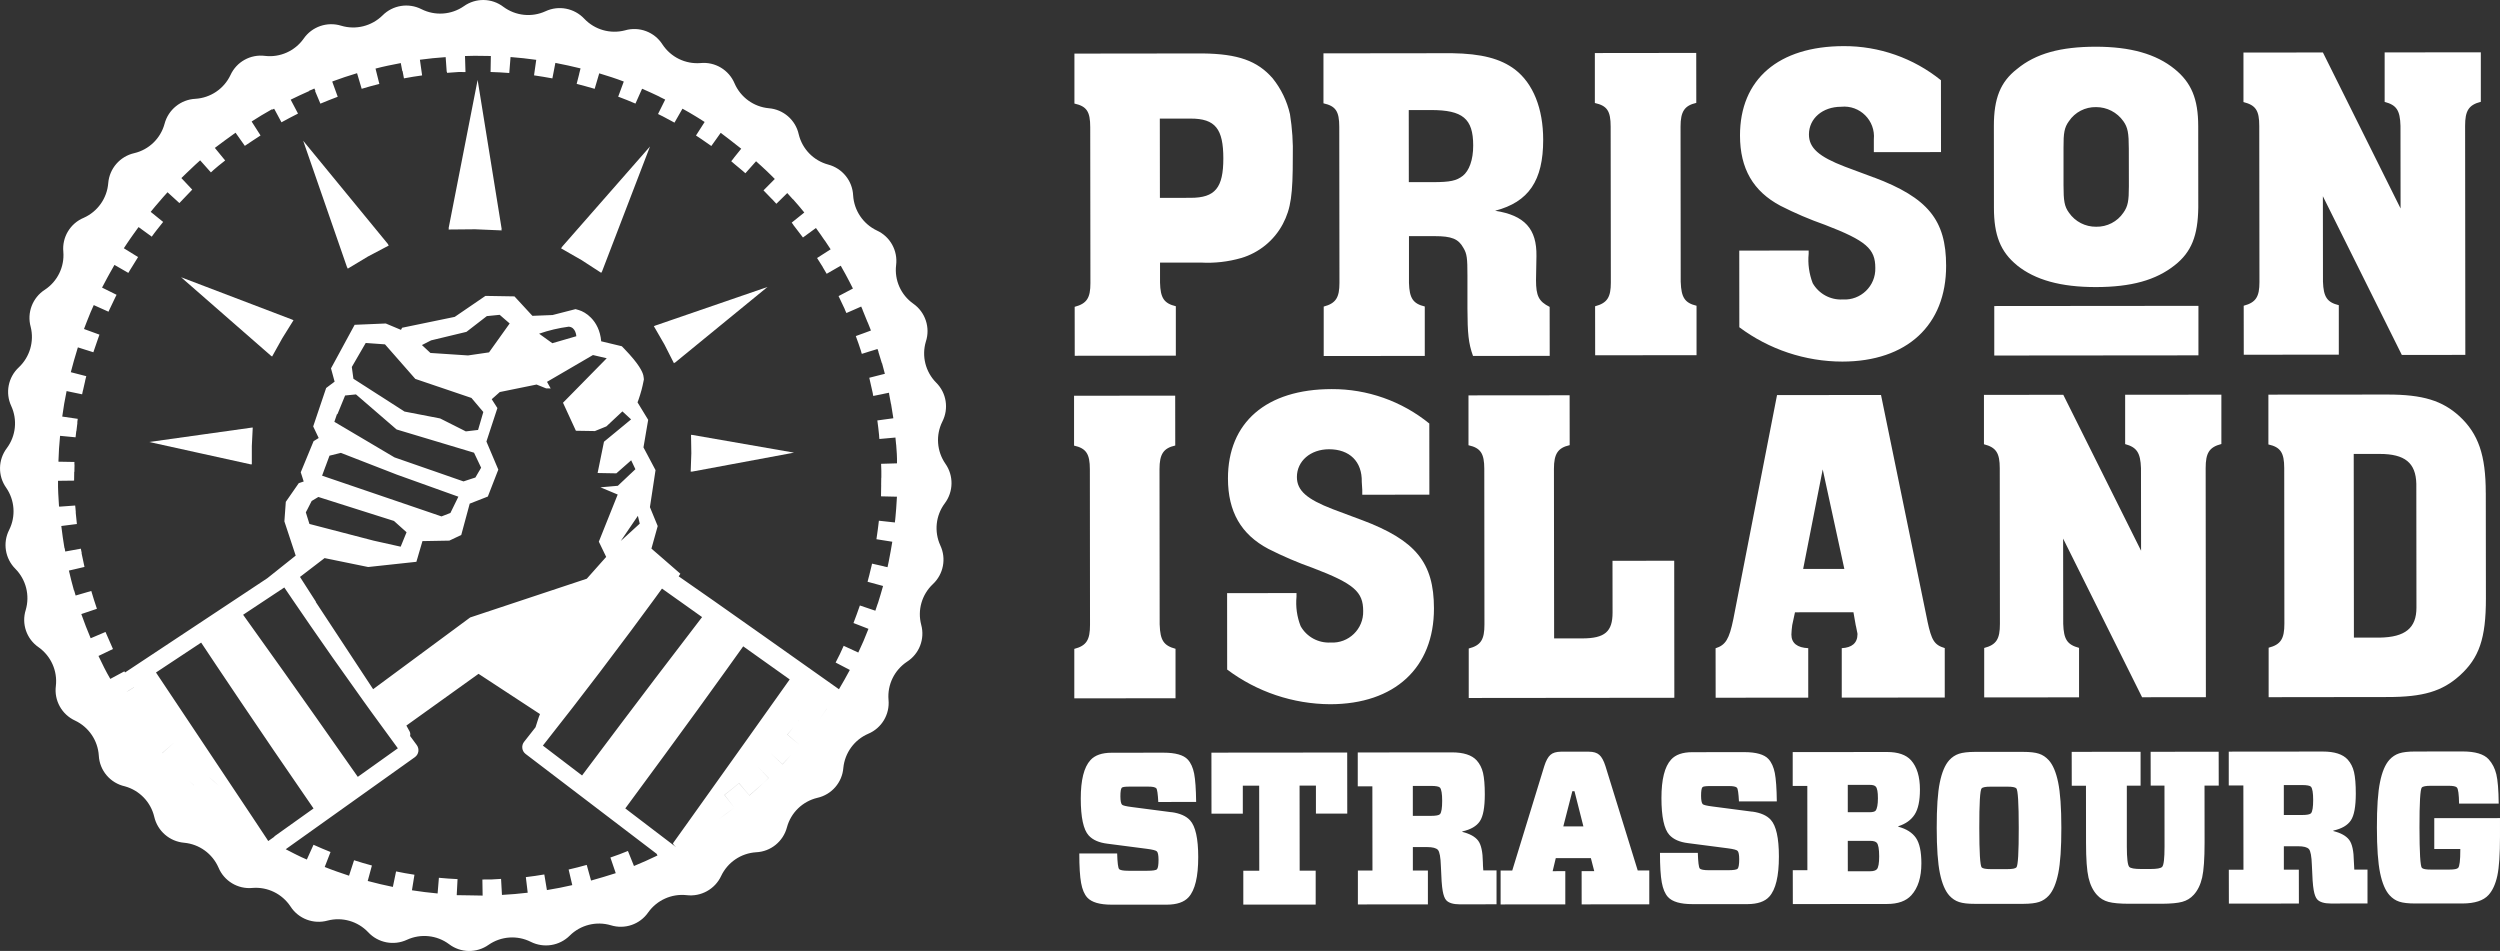
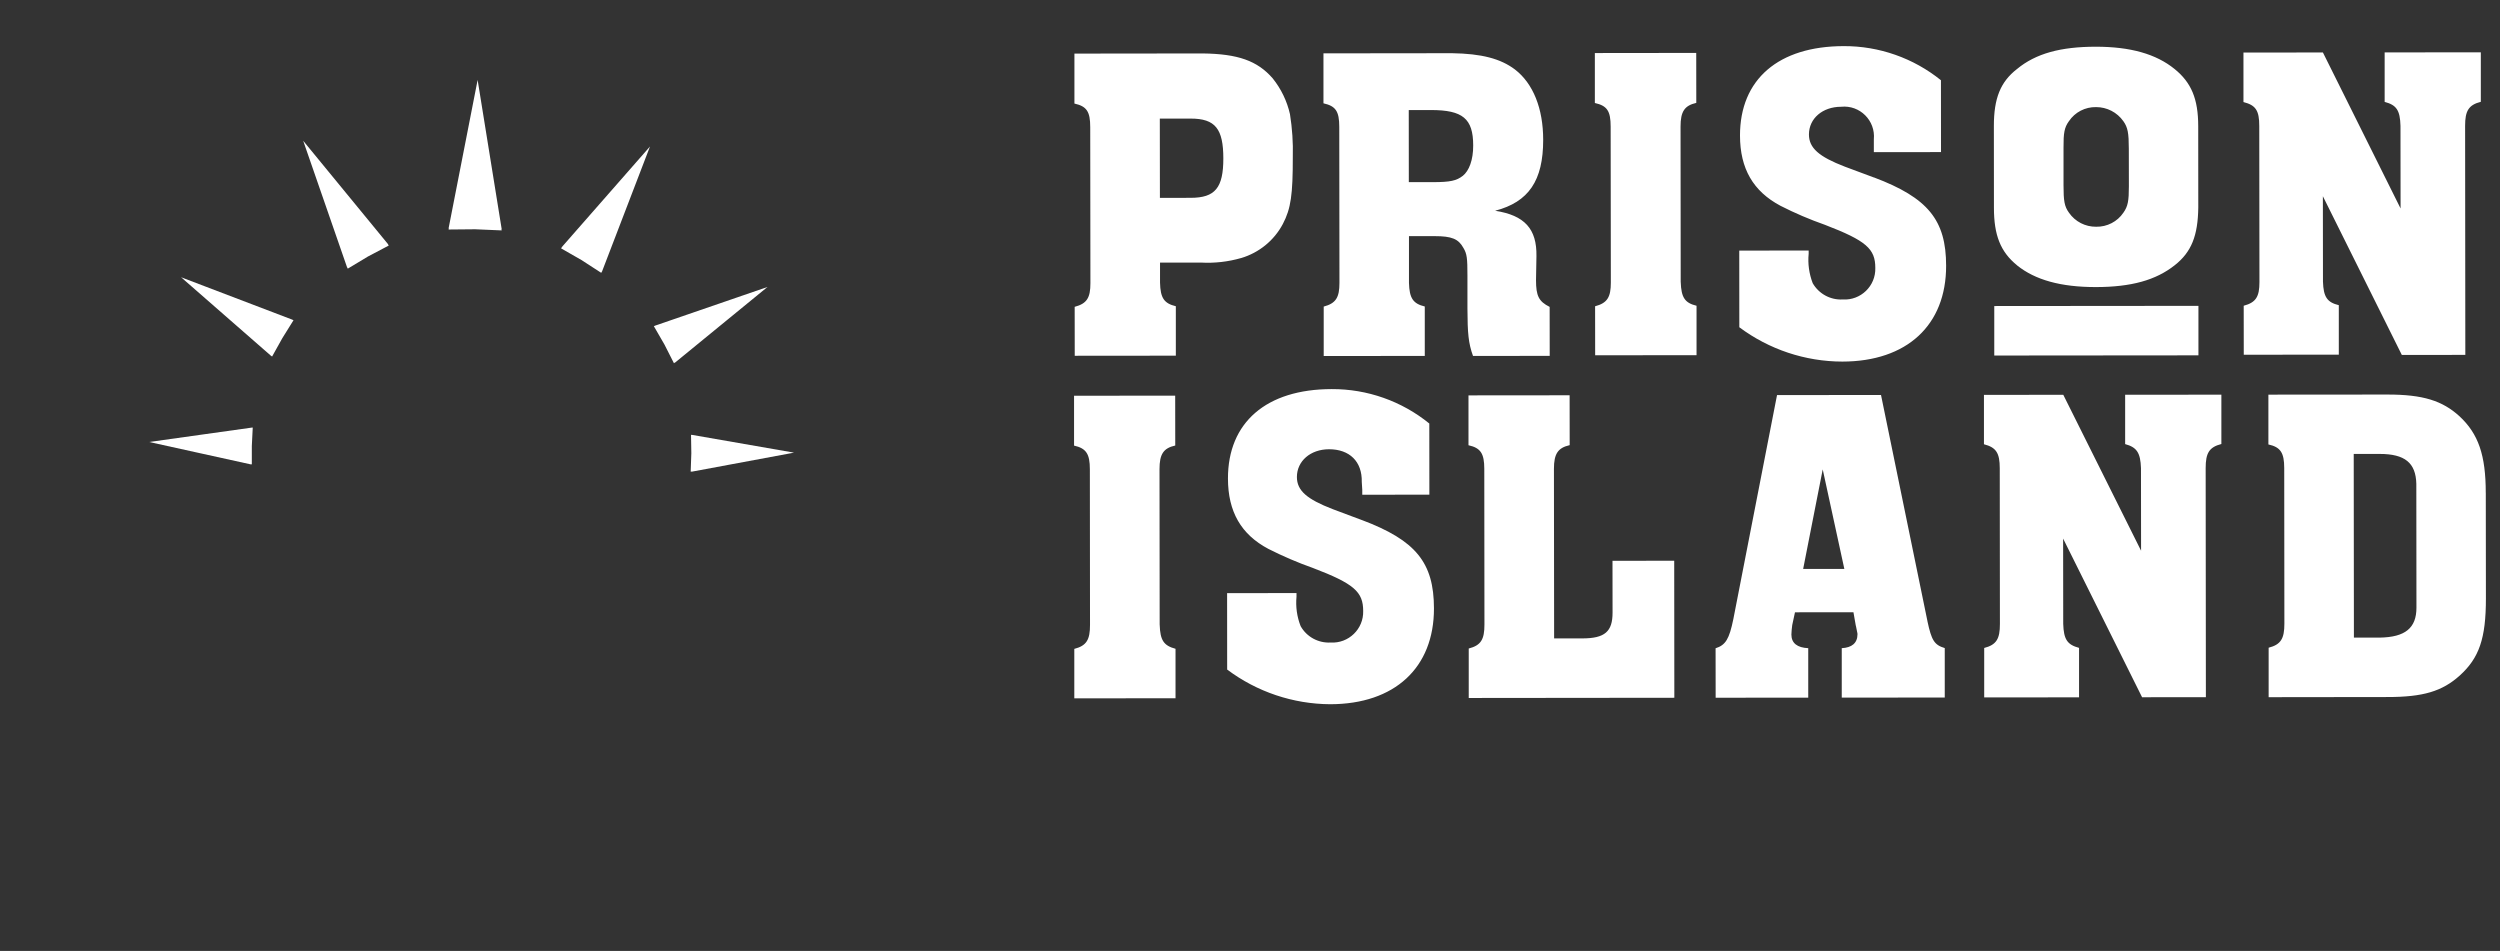
<svg xmlns="http://www.w3.org/2000/svg" id="Calque_1" viewBox="0 0 816.25 310.49">
  <rect x="0" y="0" width="816.25" height="310.49" fill="#333333" stroke="none" />
  <defs>
    <style>.cls-1{fill:#fff;stroke-width:0px;}</style>
  </defs>
-   <path class="cls-1" d="m382.49,265.19l-12.94-1.69c-1.89-.24-2.97-.5-3.22-.78-.34-.38-.51-1.28-.52-2.7,0-1.56.15-2.51.46-2.83.21-.24,1.04-.36,2.51-.36h6.05c1.46-.02,2.36.18,2.7.55.3.34.51,1.82.65,4.47l12.36-.02c-.05-4.21-.27-7.28-.65-9.25-.39-1.95-1.07-3.48-2.07-4.57-1.37-1.51-4.04-2.26-7.98-2.26l-16.88.02c-3.17,0-5.49.81-6.94,2.42-2.11,2.31-3.15,6.49-3.15,12.54,0,6.14.87,10.17,2.59,12.05,1.34,1.47,3.37,2.36,6.12,2.69l12.94,1.68c1.85.24,2.92.52,3.22.85.34.37.51,1.28.52,2.7,0,1.69-.17,2.74-.51,3.11-.3.33-1.35.5-3.16.5h-6.17c-1.67,0-2.68-.18-3.03-.56-.34-.37-.55-2.07-.64-5.1h-12.36c0,4.32.2,7.53.59,9.65.39,2.13,1.06,3.7,2.01,4.75,1.42,1.56,4.08,2.33,7.98,2.33h18.02c3.26-.02,5.63-.82,7.09-2.44,2.09-2.31,3.15-6.69,3.14-13.11,0-6.05-.9-10.04-2.65-11.97-1.28-1.42-3.31-2.31-6.05-2.69Zm13.04-19.44l.02,19.92h10.23s0-9.16,0-9.16h5.34s.03,27.78.03,27.78h-5.21s0,11.07,0,11.07l23.63-.02v-11.06s-5.23,0-5.23,0l-.03-27.78h5.34s0,9.14,0,9.14h10.23s-.02-19.94-.02-19.94l-44.36.04Zm88.77,38.47c-.1-1.13-.13-2.03-.14-2.69-.05-3.4-.56-5.76-1.55-7.06-.99-1.3-2.71-2.25-5.16-2.86v-.15c2.75-.61,4.66-1.72,5.73-3.34,1.08-1.61,1.6-4.51,1.61-8.72,0-3.07-.2-5.43-.58-7.05-.39-1.64-1.08-2.98-2.07-4.08-1.59-1.75-4.3-2.62-8.11-2.62l-30.72.03v11.05s4.77,0,4.77,0l.03,27.51h-4.76s0,11.06,0,11.06l22.86-.02v-11.06s-4.91,0-4.91,0v-7.65h4.63c1.81,0,2.98.31,3.55.92.55.61.88,2.38.97,5.31.13,3.93.32,6.61.59,8.08.26,1.46.64,2.48,1.15,3.04.82.9,2.3,1.34,4.45,1.35l11.98-.02v-11.06s-4.32,0-4.32,0Zm-14.13-18.41c-.34.38-1.33.57-2.96.57h-5.92s0-9.78,0-9.78h5.92c1.63,0,2.61.19,2.95.56.47.57.71,2.01.71,4.32,0,2.32-.23,3.76-.7,4.33Zm64.54,18.37l-10.54-34.08c-.56-1.74-1.22-2.96-2-3.64-.77-.69-1.91-1.03-3.41-1.03h-9.14c-1.5.02-2.65.35-3.42,1.05-.77.69-1.43,1.9-1.99,3.65l-10.46,34.1h-3.8s0,11.07,0,11.07l21.12-.02v-10.85s-4.13.01-4.13.01l1.02-4.26h11.46s1.1,4.25,1.1,4.25h-4.12s.01,10.85.01,10.85l22.08-.02v-11.06s-3.8,0-3.8,0Zm-24.29-14.36l2.95-11.49h.7s2.91,11.49,2.91,11.49h-6.56Zm258.26,14.12c-.08-1.13-.13-2.03-.14-2.69-.05-3.4-.56-5.76-1.55-7.05-.99-1.3-2.71-2.25-5.16-2.86v-.15c2.75-.61,4.66-1.72,5.73-3.34,1.08-1.61,1.6-4.51,1.61-8.72,0-3.07-.2-5.43-.58-7.05-.39-1.64-1.08-2.98-2.07-4.08-1.59-1.75-4.3-2.62-8.11-2.62l-30.72.03v11.05s4.77,0,4.77,0l.03,27.51h-4.78s.02,11.06.02,11.06l22.86-.02-.02-11.06h-4.89s0-7.65,0-7.65h4.63c1.81,0,2.98.31,3.55.92.55.61.88,2.38.97,5.31.13,3.93.32,6.62.59,8.08.25,1.46.64,2.48,1.15,3.04.82.9,2.3,1.34,4.45,1.35l11.97-.02v-11.06s-4.32,0-4.32,0Zm-14.13-18.41c-.34.38-1.32.57-2.96.57h-5.92s0-9.78,0-9.78h5.92c1.63,0,2.61.19,2.95.56.47.57.71,2.01.71,4.32,0,2.32-.23,3.76-.7,4.33Zm61.68,1.58l-21.44.02v10.06s8.5,0,8.5,0v.35c0,3.35-.23,5.29-.7,5.82-.34.38-1.31.56-2.89.56h-5.99c-1.63.01-2.62-.18-2.97-.56-.51-.57-.77-4.95-.78-13.19-.01-8.12.25-12.47.76-13.04.34-.38,1.33-.57,2.96-.57h5.66c1.55-.01,2.5.18,2.84.56.43.48.66,2.22.71,5.25h12.94c-.05-4.45-.31-7.64-.78-9.59-.47-1.93-1.31-3.56-2.51-4.88-1.55-1.7-4.38-2.54-8.5-2.55l-15.52.02c-2.27,0-4.01.21-5.21.61s-2.26,1.1-3.16,2.09c-1.37,1.51-2.4,3.94-3.07,7.27-.69,3.34-1.03,8.29-1.02,14.85,0,6.57.36,11.52,1.05,14.86.69,3.33,1.72,5.75,3.09,7.25.91,1,1.96,1.7,3.15,2.09,1.21.41,2.94.6,5.22.6h15.45c4-.02,6.84-.94,8.5-2.79,1.33-1.47,2.28-3.57,2.87-6.31.58-2.75.86-6.99.86-12.76v-6.03Zm-91.84-21.67l-22.21.02.02,11.05h4.5s.02,19.92.02,19.92c0,3.82-.25,6.02-.77,6.59-.43.48-1.71.71-3.86.71h-3.03c-2.15,0-3.44-.23-3.86-.7-.52-.57-.78-2.76-.79-6.59v-19.92s4.49,0,4.49,0v-11.06s-22.49.02-22.49.02l.02,11.06h4.64s.02,18.63.02,18.63c0,5.25.27,9.05.81,11.38.54,2.33,1.46,4.21,2.75,5.63,1.03,1.14,2.29,1.9,3.8,2.3,1.5.4,3.71.59,6.64.6h10.75c2.92-.02,5.13-.21,6.63-.62,1.51-.41,2.77-1.17,3.8-2.32,1.29-1.41,2.2-3.29,2.74-5.64.52-2.33.79-6.12.79-11.37l-.02-18.64h4.64s-.02-11.06-.02-11.06Zm-152.31,19.57l-12.94-1.69c-1.89-.24-2.97-.5-3.22-.78-.34-.38-.51-1.28-.52-2.7,0-1.56.15-2.51.46-2.83.21-.24,1.04-.36,2.51-.36h6.05c1.46-.02,2.36.18,2.7.55.3.34.51,1.82.65,4.47l12.36-.02c-.05-4.21-.27-7.28-.65-9.25-.39-1.95-1.07-3.48-2.07-4.57-1.37-1.51-4.04-2.26-7.98-2.26l-16.88.02c-3.17,0-5.49.81-6.94,2.42-2.11,2.31-3.15,6.49-3.15,12.54,0,6.14.87,10.17,2.59,12.05,1.34,1.47,3.37,2.36,6.12,2.69l12.94,1.68c1.85.24,2.92.52,3.22.85.34.37.51,1.28.52,2.7,0,1.69-.17,2.74-.51,3.11-.3.33-1.35.5-3.16.5h-6.17c-1.67,0-2.68-.18-3.03-.56-.34-.37-.55-2.07-.64-5.1h-12.36c0,4.32.2,7.53.59,9.65.39,2.13,1.06,3.7,2.01,4.75,1.42,1.56,4.08,2.33,7.98,2.33h18.02c3.26-.02,5.63-.82,7.09-2.44,2.09-2.31,3.15-6.69,3.14-13.11,0-6.05-.9-10.04-2.65-11.97-1.28-1.42-3.31-2.31-6.05-2.69Zm47.71,4.91v-.15c2.4-.76,4.18-2.03,5.34-3.82,1.16-1.8,1.73-4.52,1.73-8.16,0-4.21-.97-7.39-2.91-9.57-1.64-1.79-4.23-2.69-7.79-2.69l-30.84.03v11.05s4.77,0,4.77,0l.02,27.51h-4.77s.02,11.06.02,11.06l30.77-.03c3.57,0,6.2-.95,7.92-2.84,2.19-2.41,3.28-5.89,3.28-10.42,0-3.83-.6-6.6-1.78-8.32-1.19-1.72-3.11-2.94-5.76-3.65Zm-16.5-13.66h7.15c.98-.01,1.64.18,1.99.56.48.51.72,1.79.71,3.83,0,2.02-.26,3.37-.76,4.04-.3.33-.95.49-1.93.5h-7.15s0-8.92,0-8.92Zm9.49,27.56c-.39.42-1.1.63-2.13.64h-7.34s-.01-9.92-.01-9.92h7.35c1.02,0,1.73.21,2.12.63.51.57.77,2.03.78,4.4,0,2.26-.25,3.69-.77,4.26Zm56.11-35.64c-.91-1-1.96-1.7-3.15-2.09-1.21-.41-2.94-.6-5.22-.6h-15.72c-2.27.01-4.01.22-5.21.62-1.2.4-2.26,1.1-3.16,2.09-1.37,1.51-2.4,3.94-3.08,7.27-.69,3.34-1.02,8.29-1.01,14.85,0,6.57.36,11.53,1.05,14.85.69,3.33,1.72,5.75,3.09,7.26.91.99,1.96,1.69,3.15,2.08,1.21.41,2.94.61,5.22.6h15.72c2.27-.01,4.01-.22,5.21-.62,1.2-.4,2.26-1.1,3.16-2.09,1.37-1.51,2.4-3.94,3.08-7.27.68-3.34,1.02-8.29,1.01-14.85,0-6.57-.36-11.52-1.05-14.86-.69-3.33-1.72-5.75-3.09-7.25Zm-10.53,35.02c-.34.38-1.33.57-2.96.57h-5.41c-1.63,0-2.62-.19-2.97-.56-.51-.57-.78-4.86-.78-12.9-.01-8.03.24-12.33.76-12.9.34-.38,1.33-.57,2.96-.56h5.41c1.63-.02,2.61.18,2.97.55.51.57.78,4.86.78,12.9.01,8.03-.24,12.33-.76,12.9Z" />
  <path class="cls-1" d="m405.22,84.26c5.85-1.74,10.77-5.73,13.63-11.13,2.65-5.05,3.26-9.62,3.25-21.92.13-4.66-.19-9.31-.92-13.92-.96-4.28-2.9-8.28-5.64-11.7-5.02-5.78-11.41-7.99-22.8-8.14l-41.94.05v16.31c3.98.9,5.16,2.56,5.16,7.71l.06,50.93c0,4.76-1.12,6.67-5.14,7.73l.02,15.98,33.01-.03v-16.14c-3.85-.93-5.04-2.69-5.16-7.71v-6.53s13.31-.02,13.31-.02c4.45.25,8.9-.25,13.17-1.48Zm-26.51-19.66l-.03-25.88h10.05c8.11-.02,10.68,3.4,10.69,13,0,9.61-2.67,12.86-10.66,12.87l-10.05.02Zm65.91,105.19l-9.47-3.55c-8.46-3.26-11.71-6.06-11.71-10.51,0-5.17,4.41-9.04,10.49-9.05,6.69,0,10.84,3.99,10.69,10.67l.16,2.57v1.61s21.91-.02,21.91-.02l-.02-23.23c-9-7.32-20.26-11.29-31.88-11.24-21.31.02-33.89,10.86-33.86,29.21.01,10.84,4.3,18.25,13.19,22.96,4.7,2.38,9.54,4.46,14.51,6.22,13.49,5.14,16.45,7.82,16.45,14.05.17,5.89-4.76,10.66-10.64,10.31-4.02.21-7.81-1.85-9.78-5.35-1.2-3.05-1.66-6.35-1.35-9.62v-1.18s-22.66.02-22.66.02l.02,24.95c9.71,7.28,21.5,11.25,33.64,11.32,21.05-.03,33.9-11.89,33.88-31.29-.02-14.98-5.94-22.23-23.57-28.86Zm-65.99,34.2l-.05-50.81c0-4.91,1.28-6.85,5.14-7.72l-.02-16.28-33.02.03v16.28c3.95.88,5.16,2.7,5.16,7.71l.05,50.81c.01,4.89-1.14,6.82-5.13,7.85v16.15s33.05-.03,33.05-.03v-16.15c-3.82-1.03-5.01-2.71-5.17-7.85Zm279.96-117.33c5.9,4.72,14.21,7.08,25.74,7.07,11.53-.02,19.54-2.24,25.72-7.13,5.48-4.31,7.56-9.66,7.69-18.82l-.02-26.62c-.01-8.9-2.26-14.23-7.74-18.65-6.02-4.88-14.36-7.26-25.73-7.26-11.36.02-19.52,2.16-25.72,7.3-5.34,4.15-7.55,9.49-7.53,18.66l.02,26.63c0,8.88,2.09,14.36,7.58,18.81Zm16.91-47.08c1.97-2.95,5.31-4.68,8.87-4.61,3.54-.01,6.86,1.7,8.9,4.59,1.47,2.06,1.78,3.89,1.79,9.03l.02,12.25c0,4.73-.31,6.52-1.79,8.6-1.98,2.94-5.34,4.66-8.88,4.59-3.54.05-6.86-1.66-8.88-4.57-1.51-2.07-1.79-3.88-1.79-9.02v-12.13c-.03-4.89.26-6.66,1.75-8.72Zm-24.36,76.5l66.65-.06v-16.16s-66.66.06-66.66.06v16.16Zm-145.16.11l-.02-15.99c-3.55-1.78-4.45-3.58-4.45-8.73l.14-7.84c.15-8.9-3.85-13.33-13.5-14.82,10.97-2.86,15.71-9.83,15.7-23.17,0-10.21-3.27-18.37-9.2-22.94-4.73-3.58-10.96-5.18-20.58-5.33l-41.96.05v16.31c3.98.9,5.16,2.56,5.16,7.71l.06,50.93c0,4.76-1.15,6.67-5.14,7.73v16.14s33-.03,33-.03v-16.14c-3.82-.92-5.02-2.7-5.16-7.71v-15.26s8.42,0,8.42,0c5.48,0,7.72.88,9.34,3.82,1.18,1.93,1.33,3.43,1.33,9.06v10.81c.03,8.02.32,11.29,1.82,15.43l25.05-.03Zm-28.38-58.78c-2.05,1.61-4.15,2.06-9.76,2.06h-7.86s-.02-23.54-.02-23.54h7.24c10.37-.01,13.79,2.79,13.8,11.53.02,4.8-1.35,8.32-3.4,9.96Zm48.88,125.69l.02,16.89c.01,6.23-2.5,8.44-9.9,8.45h-9.18s-.06-55.38-.06-55.38c0-4.91,1.31-6.85,5.14-7.72l-.02-16.28-33.02.03v16.28c3.97.88,5.16,2.7,5.16,7.71l.05,50.81c.01,4.89-1.13,6.82-5.13,7.85v16.15s67.13-.07,67.13-.07l-.04-44.74-20.14.02Zm237.13-83.46c-3.81-.93-5-2.7-5.16-7.71l-.03-27.86,25.78,51.82,20.73-.02-.07-74.79c-.01-4.89,1.16-6.83,5.13-7.84v-16.16s-31.4.03-31.4.03v16.16c3.85,1.02,5.03,2.69,5.17,7.83l.03,26.96-25.36-50.93-25.94.03v16.16c3.98,1.02,5.17,2.69,5.16,7.84l.06,50.93c0,4.76-1.12,6.67-5.14,7.73l.02,16,31.03-.03v-16.14Zm47.99,61.27c0-12.3-2.39-19.27-8.61-25.03-5.54-5.03-11.85-7.08-23.55-7.06l-38.81.03v16.26c3.97.88,5.16,2.7,5.17,7.7l.05,50.82c0,4.89-1.14,6.82-5.14,7.85v16.15s38.84-.05,38.84-.05c11.55,0,17.79-1.84,23.53-6.99,6.38-5.76,8.58-12.14,8.57-25.2l-.04-34.49Zm-34.6,47.27h-8.45s-.06-59.97-.06-59.97h8.45c8.28-.01,11.83,2.94,11.99,9.76l.04,40.44c0,6.66-3.69,9.63-11.97,9.77Zm-83.14-79.29v16.11c3.82,1.03,5,2.84,5.17,7.85l.03,26.96-25.4-50.91-25.9.03v16.12c3.98,1.02,5.16,2.84,5.16,7.85l.05,50.81c.01,4.89-1.14,6.82-5.13,7.85v16.15s30.97-.03,30.97-.03v-16.15c-3.82-1.03-5.01-2.71-5.17-7.85l-.03-27.83,25.78,51.8,20.83-.02-.07-74.8c0-4.89,1.13-6.83,5.13-7.86v-16.11s-31.42.03-31.42.03Zm-145.11-36.76l-.05-50.81c0-4.9,1.28-6.84,5.14-7.73l-.02-16.31-33.1.04v16.31c3.98.9,5.16,2.56,5.16,7.71l.06,50.93c0,4.76-1.15,6.67-5.14,7.73l.02,16,33.1-.03v-16.14c-3.81-.91-4.99-2.68-5.16-7.71Zm63.08-34.18l-9.5-3.54c-8.44-3.25-11.71-6.08-11.71-10.51,0-5.2,4.44-9.04,10.51-9.04,6.12-.63,11.27,4.51,10.68,10.64v4.18s21.93-.02,21.93-.02l-.02-23.46c-8.98-7.24-20.18-11.18-31.72-11.14-21.33.02-33.91,10.84-33.89,29.21.01,10.79,4.31,18.2,13.23,22.93,4.68,2.39,9.54,4.46,14.51,6.21,13.48,5.18,16.44,7.84,16.44,14.06.18,5.91-4.77,10.68-10.65,10.31-4.01.22-7.8-1.85-9.79-5.32-1.17-3.05-1.64-6.35-1.32-9.62v-1.04s-22.66.02-22.66.02l.02,25.03c9.72,7.25,21.51,11.19,33.64,11.21,21.05-.02,33.9-11.86,33.88-31.28,0-14.95-5.95-22.2-23.57-28.85Zm17.49,144.89l-15.17-73.88-33.95.04-14.27,73.17c-1.34,6.52-2.52,8.45-5.79,9.49l.02,16.15,30.23-.03v-16.15c-3.57-.16-5.5-1.62-5.5-4.46.04-1.02.13-2.06.27-3.08l.9-4.17,19.09-.02.73,4.17.14.6c.31,1.78.44,1.9.45,2.37,0,2.96-1.87,4.42-5.14,4.59v16.15s33.63-.04,33.63-.04v-16.14c-3.43-1.03-4.31-2.53-5.65-8.75Zm-40.59-17.07l6.39-32.51,7.06,32.5h-13.45Z" />
-   <path class="cls-1" d="m308.67,151.4c-2.82-4.08-3.19-9.34-.99-13.75,2.16-4.25,1.35-9.39-2.03-12.73-3.48-3.52-4.77-8.65-3.36-13.38,1.51-4.58-.16-9.63-4.11-12.39-4.03-2.85-6.19-7.67-5.6-12.58.6-4.74-1.94-9.33-6.29-11.31-4.47-2.13-7.43-6.51-7.74-11.46-.22-4.78-3.53-8.85-8.15-10.07-4.78-1.29-8.47-5.08-9.62-9.9-1.03-4.66-5.01-8.11-9.77-8.49-4.93-.46-9.2-3.57-11.17-8.1-1.85-4.41-6.35-7.11-11.1-6.65-4.95.4-9.69-1.92-12.43-6.05-2.6-4.11-7.61-5.99-12.28-4.62-4.78,1.24-9.86-.21-13.26-3.8-3.26-3.46-8.35-4.46-12.65-2.45-4.5,2.07-9.76,1.51-13.75-1.43-3.79-2.91-9.04-2.99-12.93-.21-4.09,2.84-9.39,3.19-13.82.97-4.25-2.16-9.38-1.33-12.73,2.04-3.55,3.49-8.71,4.79-13.48,3.36-4.57-1.42-9.54.28-12.27,4.22-2.85,4.03-7.69,6.2-12.59,5.63-4.75-.62-9.33,1.93-11.31,6.28-2.13,4.48-6.5,7.42-11.44,7.73-4.77.23-8.85,3.54-10.07,8.16-1.29,4.77-5.09,8.45-9.89,9.58-4.68,1.06-8.11,5.03-8.5,9.79-.39,4.96-3.47,9.3-8,11.32-4.42,1.84-7.12,6.35-6.66,11.11.4,4.92-1.92,9.67-6.04,12.38-4.03,2.59-5.9,7.52-4.62,12.12,1.19,4.77-.29,9.83-3.87,13.21-3.49,3.23-4.49,8.35-2.47,12.65,2.06,4.49,1.5,9.75-1.43,13.71-2.91,3.82-3,9.07-.22,12.97,2.8,4.06,3.17,9.34.96,13.75-2.16,4.23-1.32,9.38,2.05,12.73,3.46,3.52,4.75,8.63,3.37,13.38-1.45,4.55.26,9.52,4.21,12.22,4.03,2.87,6.18,7.7,5.62,12.61-.62,4.75,1.94,9.34,6.29,11.33,4.46,2.12,7.42,6.5,7.73,11.42.25,4.88,3.74,8.98,8.53,10.04,4.76,1.32,8.43,5.12,9.57,9.93,1.07,4.66,5.03,8.09,9.79,8.49,4.93.46,9.2,3.57,11.19,8.1,1.83,4.4,6.33,7.11,11.08,6.65,4.93-.41,9.69,1.92,12.42,6.04,2.59,4.03,7.5,5.89,12.11,4.62,4.78-1.25,9.86.21,13.26,3.8,3.23,3.48,8.35,4.47,12.65,2.47,4.49-2.07,9.76-1.53,13.73,1.41,3.8,2.91,9.06,2.99,12.95.22,4.07-2.81,9.35-3.18,13.76-.96,4.26,2.13,9.39,1.3,12.74-2.05,3.52-3.48,8.64-4.76,13.37-3.37,4.57,1.43,9.53-.27,12.24-4.21,2.84-3.98,7.61-6.13,12.48-5.62,4.73.6,9.32-1.95,11.33-6.27,2.12-4.46,6.48-7.42,11.42-7.73,4.77-.21,8.85-3.53,10.06-8.16,1.3-4.78,5.1-8.46,9.93-9.61,4.67-1.04,8.12-5.03,8.48-9.8.49-4.88,3.58-9.15,8.11-11.11,4.41-1.84,7.09-6.34,6.64-11.1-.41-4.92,1.91-9.68,6.02-12.42,4.03-2.57,5.91-7.46,4.65-12.08-1.26-4.79.21-9.87,3.81-13.26,3.47-3.25,4.45-8.36,2.43-12.65-2.05-4.5-1.51-9.75,1.45-13.72,2.87-3.81,2.95-9.05.21-12.95ZM41.2,226.01l.88-.59,1.57-.97s-.02-.03-.03-.05l.04-.02s.03.05.04.07l-2.5,1.56Zm11.79,19.87l-.02-.02,3.96-3.47-3.94,3.49Zm10.34,10.52c-.51-.47-1.02-.95-1.53-1.43.51.47,1.02.95,1.54,1.42h-.01Zm4.75-2.81c1.09.95,2.2,1.87,3.32,2.9-1.12-.94-2.23-1.91-3.32-2.9Zm13.64,16.98c1.18.75,2.37,1.5,3.57,2.22-1.2-.71-2.39-1.46-3.57-2.22Zm8.04,2.49l-2.18,1.54-.05-.08h-.01l-.39-.63s0,0,0,0c0,0-.01,0-.01-.01-1.71-2.59-3.39-5.12-5.03-7.59-.72-1.08-1.44-2.15-2.14-3.21-5.95-8.94-11.33-17.01-15.88-23.82-6.07-9.08-10.65-15.94-13.14-19.69l14.75-9.76c2.14,3.22,6.63,9.98,12.82,19.15,6.39,9.49,14.59,21.56,23.87,35l-12.93,9.22.33-.11Zm53.23-146.84h.01l9.96,3.38.97.33,3.87,4.58v.02l-.85,2.92-.78,2.66-.08.27h-.01l-.37.04-3.61.43h-.01s-1.63-.83-1.63-.83h-.01l-6.75-3.4h-.01l-11.62-2.25-8.16-5.25h-.02l-5.13-3.3h-.01l-3.36-2.16-.52-3.84h0s2.34-4.05,2.34-4.05l2.11-3.64.09-.15,2.76.2h.05l3.48.25,3.1,3.53,6.8,7.75,7.39,2.51Zm-5.23-13.56l.43-.22,2.56-1.31,11.55-2.78,6.65-5.14.25-.03h.05l3.9-.39.54.47,2.72,2.35-5.15,7.21-1.59,2.23-6.86,1-12.27-.81-2.78-2.58Zm-21.54,16.11l.27.23,12.36,10.67.64.55,7.96,2.39,17.32,5.2,2.32,4.89h0s-.01.02-.01.02l-.63,1.09h-.01l-1.22,2.1-.76.25h-.02l-.77.25-2.33.77-3.22-1.12-7.19-2.51h-.02l-12.1-4.21-11.94-7.07h-.01l-4.86-2.88h-.01l-2.82-1.67h0s.07-.17.07-.17v-.03s.8-2.34.8-2.34l.13.08,2.51-6.13,1.63-.17h.05l1.87-.19Zm-4.93,19.09l13.97,5.43h.01l4.31,1.68,2.29.82,17.78,6.38h.01l-2.54,5.19-.06.13h-.01l-.63.24-2.27.88h0s-4-1.37-4-1.37l-18.06-6.16-16.81-5.73-.12-.04h0s.86-2.33.86-2.33l.23-.63h.01l1.32-3.57,3.72-.92Zm7.24,19.03h.01l6.4,2.03h.01l3.68,1.17,4.11,3.69-1.92,4.71h-.01l-8.83-1.97-20.95-5.45-.8-2.56-.38-1.22.36-.7h.01l1.54-3.02,2.18-1.31,14.59,4.63Zm-12.55,15.33l14.22,2.91,15.75-1.7.3-1.04h.01l.44-1.52,1.23-4.2,8.78-.16,3.89-1.84,1.43-5.3.52-1.92.81-3.01,5.92-2.32,2.27-5.84.92-2.37h.01l.22-.58-3.88-9.17.39-1.19.91-2.79,2.28-6.94-1.85-2.9.67-.6h.01l1.95-1.74,6.57-1.34,5.44-1.11,3.11,1.25,1.5.03-1.2-2.16,13.15-7.67,1.85-1.08,4.5,1.05-.13.13-9.7,9.87-3.11,3.16-1.34,1.36,4.21,9.15,6.21.1,3.74-1.52,5.24-4.9,2.83,2.61-4.76,3.93-3.33,2.74-.76.63-2.08,10.21,6.12.11,4.84-4.26,1.38,2.91-1.5,1.42h-.01l-2.48,2.35h-.01l-1.73,1.64-5.68.5,5.63,2.36-2.7,6.74-.77,1.92-2.69,6.73,2.4,4.97-.04.05-1.34,1.5-4.95,5.57-18.72,6.22-19.35,6.43-31.69,23.42-15.14-23.01-3.6-5.47.07-.05-1.6-2.49-3.61-5.63,8.03-6.15Zm70.04-73.27c3.15-1.1,6.38-1.85,9.66-2.29,2.36.15,2.49,3.12,2.49,3.12l-7.84,2.28-4.31-3.11Zm26.66,67.68l4.33-6.36,1.26-1.85.45,1.88.16.67-6.2,5.66Zm10.79,19.21c1.09-1.48,1.98-2.72,2.67-3.67l5.34,3.8h.01l7.74,5.51c-2.42,3.15-7.73,10.07-15.31,20.04-6.44,8.49-14.53,19.19-23.88,31.67l-12.79-9.75c6.79-8.58,13.07-16.71,18.55-23.92,7.71-10.14,13.86-18.46,17.67-23.68Zm-104.85,18.89c3.02,4.31,6.37,9.02,9.96,14.03.87,1.21,1.75,2.43,2.64,3.67,2.77,3.83,5.67,7.81,8.68,11.89l-.26.18-1.84,1.31-10.98,7.83c-9.7-13.87-17.99-25.61-24.39-34.64-6.4-9.01-10.9-15.3-13.05-18.28l10.43-6.91,1.38-.91,1.64-1.09c.09.13.18.27.27.41.13.19.26.38.4.59.23.34.47.69.73,1.07.05.07.1.14.14.21.17.24.34.49.51.74.14.21.29.43.44.66,3.96,5.81,8.17,11.93,13.3,19.24Zm98.37,68.02l-1.97-4.91c-1.88.78-3.8,1.49-5.72,2.14l1.74,5.11c-2.66.84-5.33,1.66-8.05,2.41h-.01l-1.41-5.11c-1.94.56-3.93,1.05-5.91,1.51l1.19,5.09c-2.74.65-5.51,1.16-8.28,1.62l-.85-5.1c-2.02.35-4.03.63-6.03.87l.61,5.09c-2.79.33-5.58.57-8.41.72l-.29-5.23c-2.05.17-4.07.24-6.1.2l.08,5.25c-1.36-.03-2.37-.04-3.89-.07-1.53-.01-3.05-.04-4.57-.07l.27-5.24c-2.04-.09-4.08-.24-6.09-.43l-.42,5.12c-2.8-.26-5.62-.61-8.38-1.04l.82-5.08c-1.99-.3-4.03-.67-6-1.08l-1.05,5.06c-2.78-.57-5.5-1.21-8.21-1.94l1.37-5.05c-1.92-.52-3.89-1.08-5.83-1.72l-1.64,5.05c-2.67-.89-5.41-1.82-7.94-2.85l1.9-4.89c-1.83-.75-3.72-1.51-5.56-2.36l-2.18,4.82c-1.15-.48-2.3-1.02-3.45-1.6-.29-.14-.57-.28-.86-.43-.86-.44-1.72-.89-2.58-1.33.01-.01.02-.02.02-.02l42.14-30.04c.61-.44,1.02-1.1,1.14-1.84.11-.74-.07-1.5-.51-2.1-.76-1.02-1.45-1.98-2.19-2.98.12-.5.09-1.03-.17-1.51-.34-.64-.69-1.25-1.04-1.89l23.56-16.89,20.06,13.14c-.59,1.39-.95,2.87-1.45,4.3-1.25,1.59-2.45,3.13-3.74,4.76-.46.58-.67,1.33-.58,2.07.08.75.48,1.43,1.08,1.89l42.79,32.61.26.54c-2.56,1.24-5.11,2.38-7.67,3.43Zm18.56-15.56c-.18.25-.35.49-.53.74-1.72,2.41-3.49,4.89-5.3,7.42l.32.6.51.38s-.05.04-.08.05l-.34-.26-.62-.47-3.64-2.77-.7-.54-.06-.04-10.95-8.35c9.12-12.33,17.26-23.48,23.79-32.46,7.13-9.85,12.32-17.1,14.71-20.46l15.18,10.8c-2.36,3.32-7.5,10.56-14.59,20.53-5.03,7.05-11.02,15.46-17.7,24.83Zm19.12-7.47l-3.39-4c-1.56,1.34-3.15,2.6-4.71,3.82l3.18,4.16c-1.66,1.3-3.36,2.54-5.09,3.75,1.73-1.22,3.42-2.47,5.09-3.75l-3.2-4.14.02-.02-.02-.02c1.56-1.21,3.17-2.48,4.74-3.83l3.37,4c1.6-1.36,3.19-2.75,4.74-4.19-1.54,1.45-3.11,2.85-4.73,4.22Zm6.27-5.67c-.51.49-1.01.97-1.53,1.45.51-.49,1.02-.97,1.52-1.46l-3.57-3.8,3.59,3.79s-.01.01-.02.01h.01Zm4.56-4.51l-.02-.02s0,.01-.01.02l-3.82-3.62h0s3.83,3.6,3.83,3.6c.94-.99,1.87-2,2.77-3.01-.91,1.03-1.82,2.04-2.75,3.03Zm1.58-9.67l.02-.02-.02-.02c.65-.76,1.29-1.54,1.93-2.33-.63.79-1.27,1.58-1.91,2.35l3.98,3.38-4-3.36Zm3.42-4.31c.12-.16.23-.31.35-.47h.01c-.12.16-.24.31-.36.47Zm7.05-.66c.81-1.16,1.6-2.32,2.38-3.49h.01c-.78,1.17-1.57,2.33-2.39,3.49Zm25.37-83.62l-5.24.15c.09,1.49.09,3.01.08,4.54h-.03c-.01.52-.01,1.03-.02,1.54-.01.28-.01.56-.01.84h.01c-.02,1.25-.04,2.47-.06,3.71h.35s4.85.11,4.85.11v.02c-.02.39-.04.77-.07,1.15-.05.89-.1,1.77-.17,2.65-.02.28-.04.56-.07.84-.03.56-.08,1.11-.14,1.66-.03.42-.07.84-.12,1.26h-.01c-.03.28-.06.55-.09.83l-5.22-.57c-.06.53-.12,1.05-.19,1.58-.01.08-.02.17-.03.25-.02.23-.05.47-.09.7,0,.08-.02.16-.03.24-.01.09-.02.17-.03.25-.13,1.01-.27,2.02-.43,3.02l5.18.82c-.09.55-.18,1.09-.28,1.64-.07.46-.16.93-.24,1.4-.21,1.17-.42,2.33-.66,3.49-.1.51-.21,1.01-.32,1.51,0,.03-.01.05-.02.08v.02l-.03.15s-.01.02-.01.02l-1.32-.29h.12l-3.85-.87c-.06.27-.12.54-.18.81-.01.04-.02.08-.03.12-.02.08-.04.15-.06.23,0,.02,0,.03-.01.05-.14.63-.29,1.26-.46,1.88-.04.19-.08.37-.13.56-.07.27-.14.54-.21.8,0,.02,0,.04-.02.06-.11.47-.24.94-.36,1.41l5.04,1.37v.02h0s.01.01.01.01c-.54,1.9-1.1,3.85-1.7,5.71h-.03c-.26.78-.52,1.56-.78,2.34l-5.05-1.71c-.66,1.92-1.36,3.83-2.09,5.73l4.89,1.9c-1.03,2.71-2.13,5.23-3.32,7.74l-4.77-2.2c-.78,1.84-1.68,3.65-2.63,5.46l4.64,2.42c-.57,1.07-1.15,2.12-1.74,3.17-.59,1.04-1.2,2.08-1.81,3.13-19.09-13.51-32.05-22.68-40.87-28.87-5.06-3.56-8.76-6.13-11.46-7.99l.55-.85-4.13-3.59-1.78-1.55-3.54-3.07,2.05-7.36-.56-1.36-.8-1.94-1.18-2.88,1.28-8.43.36-2.39.19-1.26-3.94-7.43.39-2.25.47-2.79.68-3.95-3.48-5.71c.11-.28.21-.57.32-.85.37-1.06.7-2.13.99-3.2.25-.95.47-1.9.65-2.86l.12-.6-.07-.61c-.07-.68-.25-2.28-3.29-5.99-.8-.97-1.79-2.08-3.02-3.36l-.36-.37-.46-.48-6.74-1.62c-.3-3.53-1.7-6.02-3.32-7.68-1.34-1.38-2.84-2.17-3.97-2.51l-1.09-.31-7.51,1.93-6.57.26-3.53-3.83-2.33-2.52-9.48-.16-3.55,2.43-5.84,3.99-.63.43-17.18,3.55-.37.69-4.97-2.08-10.16.43-3.25,5.98-1.97,3.64-2.5,4.6,1.18,4.34-1.39,1.04-1.37,1.03-.73,2.15-3.5,10.38v.03s1.34,2.82,1.34,2.82l.45.95-1.67,1.03-3.64,8.83-.55,1.33.34,1.05.62,1.96-1.61.54-4.23,6.1-.19,2.63-.14,1.92-.13,1.83,3.3,9.99.39,1.19-.41.32-8.87,7.07-7.33,4.86-39.11,25.9c-.07-.12-.15-.24-.22-.37l-4.59,2.47c-1.4-2.38-2.65-4.93-3.86-7.49l4.73-2.27c-.83-1.84-1.65-3.7-2.44-5.57l-4.84,2.06c-1.09-2.61-2.12-5.22-3.06-7.9l5.1-1.72c-.66-1.97-1.3-3.91-1.84-5.82l-5.11,1.49c-.17-.56-.34-1.13-.5-1.7h-.06c-.6-2.14-1.14-4.28-1.64-6.45l1.78-.41.77-.18,2.54-.6c-.35-1.5-.66-3.02-.96-4.51h.06c-.1-.48-.2-.97-.29-1.45l-5.09.93c-.07-.36-.13-.73-.19-1.09-.06-.32-.12-.65-.17-.97.05.33.1.65.16.97h-.06c-.4-2.39-.74-4.82-1.03-7.25h.04s.63-.08.63-.08l4.42-.56c-.14-1.26-.27-2.54-.39-3.8h.04c-.06-.65-.12-1.3-.17-1.94h-.02c0-.1-.01-.2-.01-.3h-.01l-5.21.38s-.01-.11-.01-.16h-.06c-.17-2.76-.37-5.49-.32-8.29h.17l5.08-.06c.02-.97.03-1.92.04-2.89h.06c0-.31.01-.61.01-.92l.03-1.47h-.05c0-.28.01-.54.02-.81l-5.2-.09h-.03c.08-2.84.26-5.65.54-8.44h.05l5.01.48c.07-.67.15-1.34.23-2.01h.04c.1-.93.21-1.87.34-2.8h-.06c.06-.4.1-.81.16-1.22l-1.55-.23-3.51-.51c.37-2.81.85-5.56,1.42-8.32h.04s0,0,0,0l1.94.41,3.09.64c.08-.4.16-.79.25-1.2h.02c.23-1.08.48-2.15.73-3.21h-.02c.13-.51.26-1.01.38-1.51l-5.05-1.3h0c.32-1.26.66-2.51,1.01-3.75.33-1.17.67-2.33,1.03-3.47,0-.01,0-.02,0-.03.09-.29.18-.58.27-.86l2.82.9h.03l2.19.7s.02-.02.02-.03c.06-.2.13-.42.21-.62.4-1.22.82-2.45,1.26-3.66.16-.48.33-.96.51-1.44l-5.04-1.84h-.01c.2-.53.41-1.07.61-1.6.2-.54.41-1.07.63-1.6.61-1.56,1.25-3.11,1.95-4.61l3.38,1.52,1.43.64c.05-.12.11-.24.17-.36.03-.08.07-.17.1-.25h.01c.62-1.36,1.26-2.71,1.93-4.05.14-.29.28-.57.43-.86l-4.74-2.35h0c.51-1.03,1.04-2.02,1.59-3,.22-.42.45-.84.69-1.26.04-.07.08-.14.12-.22.28-.49.56-.99.84-1.49.27-.48.54-.95.81-1.44l2.59,1.49,1.94,1.12c.21-.36.43-.72.64-1.08h.01c.81-1.37,1.66-2.74,2.53-4.09l-.68-.42-3.96-2.45h-.01c.34-.54.7-1.07,1.05-1.59.35-.53.71-1.05,1.07-1.57.36-.53.72-1.05,1.1-1.56.28-.41.57-.82.88-1.22.07-.11.15-.22.23-.32.16-.22.33-.44.49-.66l.93.68,3.37,2.45c.28-.39.56-.78.86-1.18.3-.39.6-.79.91-1.18.64-.82,1.3-1.64,1.95-2.45l-4.07-3.29c.44-.54.89-1.09,1.34-1.63.9-1.08,1.82-2.15,2.75-3.2.47-.53.94-1.05,1.41-1.57l3.87,3.53c1.36-1.46,2.79-2.95,4.2-4.39l-.08-.08-3.47-3.69c.6-.59,1.2-1.18,1.81-1.76.88-.86,1.77-1.7,2.67-2.53.55-.51,1.09-1.01,1.65-1.5l1.24,1.4-1.23-1.4,3.5,3.94c.26-.24.52-.48.78-.71,0,0,0-.01,0-.01.53-.47,1.06-.93,1.61-1.37.27-.22.55-.44.82-.66.37-.3.73-.59,1.1-.87.11-.1.23-.19.34-.28l-3.36-4.1c2.18-1.63,4.44-3.33,6.76-4.96l3.03,4.29c1.75-1.16,3.43-2.31,5.13-3.39l-2.82-4.41s.01,0,.01-.01l-.09-.15c2.14-1.37,4.25-2.67,6.53-3.93h.33s0,.01.01.01c.15-.09.3-.17.46-.25l.14.27h.02l2.24,4.17c1.76-.97,3.58-1.93,5.39-2.84l-.08-.17-.09-.18-2.21-4.2c2.04-1,4.07-1.95,6.1-2.84h0s-.2-.01-.2-.01c.61-.26,1.23-.53,1.84-.79l.35.83h-.12l1.73,4.11c1.86-.79,3.78-1.53,5.66-2.25l-1.79-4.93s.06-.02.09-.04v-.05c2.62-.98,5.29-1.86,8.01-2.68l1.51,5.1c1.89-.57,3.84-1.12,5.77-1.59l.02.08h0l-.02-.08-1.25-5.01h0c1.35-.36,2.71-.68,4.09-.97,1.37-.3,2.76-.57,4.16-.83l.49,2.6h.09l.45,2.39c1.93-.37,3.95-.69,5.92-.96h0s.01-.01.01-.01l-.72-5.11c2.77-.39,5.6-.65,8.41-.85l.34,4.78h.08l.03.35c1.31-.1,2.62-.21,3.92-.28l2.09.03h.01l-.16-5.24c2.07-.11,4.13-.08,6.21-.04.76.01,1.5.03,2.23.03l-.09,5.22c2.01.06,4.08.17,6.1.33v-.07h.01l.41-5.14c2.8.22,5.59.51,8.39.91l-.62,4.37-.09.7c1.96.3,3.99.61,5.98.99l.31-1.59.67-3.47c2.75.53,5.5,1.13,8.22,1.8l-.46,1.81h0s.02,0,.02,0l-.83,3.24c1.96.5,3.93,1.06,5.88,1.62l1.49-5.06c2.71.82,5.48,1.7,8.01,2.68v.02s0,0,0,0l-1.74,4.71h-.02l-.07.2c1.92.72,3.82,1.47,5.65,2.27l2.16-4.84s.03.01.04.02v-.02c1.9.83,3.8,1.69,5.69,2.59h-.08c-.44-.22-.88-.42-1.32-.62.42.19.84.39,1.26.6.02,0,.03.01.05.02.64.31,1.27.62,1.91.94l-2.34,4.71c.4.2.8.4,1.2.6h.03c.49.25.98.51,1.47.78.02.01.03.02.05.03.02,0,.03,0,.05.03.42.21.83.43,1.25.66l1.32.72,2.61-4.56c1.47.8,2.92,1.65,4.36,2.53.33.2.66.4.99.61.48.3.96.6,1.43.91.15.09.31.19.46.29l-2.83,4.42c.6.4,1.21.8,1.81,1.2,1.08.73,2.16,1.47,3.2,2.22l1.53-2.14,1.53-2.16c.99.74,1.97,1.49,2.94,2.24,1.27.98,2.52,1.96,3.76,2.95l-2.36,2.93h.02l-.92,1.16c.38.33.77.66,1.15.99.78.65,1.56,1.29,2.33,1.94.38.33.76.65,1.14.99l3.48-3.91s0,.01.02.01h0c.44.38.87.77,1.3,1.18.09.07.17.14.25.22l.78.72c.09.08.17.16.26.25.17.14.34.3.51.47h.01c.48.46.97.93,1.45,1.4l.05.05h.01c.5.49.99.98,1.48,1.48h.01-.01s-1.08,1.09-1.08,1.09l-2.61,2.63c.9.9,1.8,1.83,2.69,2.78.01,0,.02.01.02.01h.02c.4.42.8.86,1.2,1.3.09.1.18.19.27.29l1.57-1.54,1.99-1.96c.61.67,1.22,1.34,1.82,2.02h.06c1.26,1.42,2.5,2.86,3.68,4.33l-.06.05-4.05,3.25c.17.23.34.44.52.68h-.05c1.06,1.38,2.17,2.78,3.2,4.18l4.24-3.1c.98,1.33,1.92,2.68,2.84,4.05h.04c.65.96,1.3,1.93,1.92,2.9l-.02.02h0s-.01.01-.01.01l-4.4,2.82s0,.01.01.01c.63.94,1.25,1.94,1.86,2.94h-.03c.44.73.87,1.46,1.3,2.2l4.57-2.63h0s.02,0,.02,0c.1.17.21.36.31.53h-.01c.85,1.47,1.69,3.02,2.5,4.59.07.14.14.27.21.41.33.64.66,1.27.97,1.91l-4.69,2.47c.72,1.46,1.41,2.91,2.07,4.36h-.04c.18.39.36.78.53,1.17l2.59-1.13,2.22-.98h0s.02,0,.02,0c.16.34.29.68.45,1.03h-.03c.57,1.35,1.13,2.74,1.67,4.11.1.26.2.51.3.76.1.24.19.48.29.72-.2-.49-.39-.98-.58-1.48h.03c.37.9.71,1.8,1.05,2.67h-.03v.02h0s-1.54.57-1.54.57l-1.22.45h-.02l-2.13.78c.63,1.69,1.22,3.39,1.76,5.07h-.02s-.01.01-.01.01c.09.25.16.49.24.73l2.23-.7h-.04l1.11-.33.98-.3.82-.26h0c.05.16.11.32.16.47-.05-.15-.1-.31-.15-.47h.01c.1.31.22.64.33.95h-.04s0,0,0,0c.4,1.22.78,2.45,1.13,3.69h.06c.32,1.15.63,2.3.92,3.47h-.02l-.58.14-4.49,1.14c.42,1.73.81,3.47,1.18,5.22h-.03c.05.25.1.48.15.72l3.27-.66h-.05l1.9-.39c.03.13.06.28.08.42h-.02c.21,1.08.42,2.15.6,3.23h.03c.28,1.55.52,3.11.75,4.67h-.04v.02l-3.05.41-1.35.19-.79.1c.23,1.66.43,3.32.59,5.01h-.02c.03.35.07.7.1,1.05l5.24-.47c.07.77.15,1.54.22,2.31h.02c.17,2.03.31,4.05.27,6.11h0Z" />
  <path class="cls-1" d="m82.22,139.63v-.02s-33.52,4.7-33.52,4.7l33.21,7.32v-.05s.31.05.31.05v-6.02s.3-6.02.3-6.02l-.31.03Zm44.54-59.83l-27.77-33.84,14.36,41.42.06-.03.13.37,6.6-3.97,6.79-3.58-.22-.31.05-.06Zm-31.24,24.6l-36.4-13.88,29.43,25.71.02-.03.26.22,3.35-6.01,3.65-5.86-.33-.13.02-.02Zm87.89-23.61l-.22.3,6.65,3.81,6.47,4.19.15-.36.06.02,15.7-40.92-28.84,32.9.04.06Zm-27.46-54.72l-9.48,48.45h.07s-.07.42-.07.42l8.64-.08,8.68.37-.07-.42h.08s-7.86-48.74-7.86-48.74Zm103.29,121.72l-33.35-5.81v.02l-.27-.03.1,6.02-.21,6.01.31-.04v.05s33.43-6.22,33.43-6.22Zm-45.45-41.44l.02.02-.33.13,3.45,5.97,3.11,6.12.3-.22.02.05,30.23-24.73-36.81,12.67Z" />
</svg>